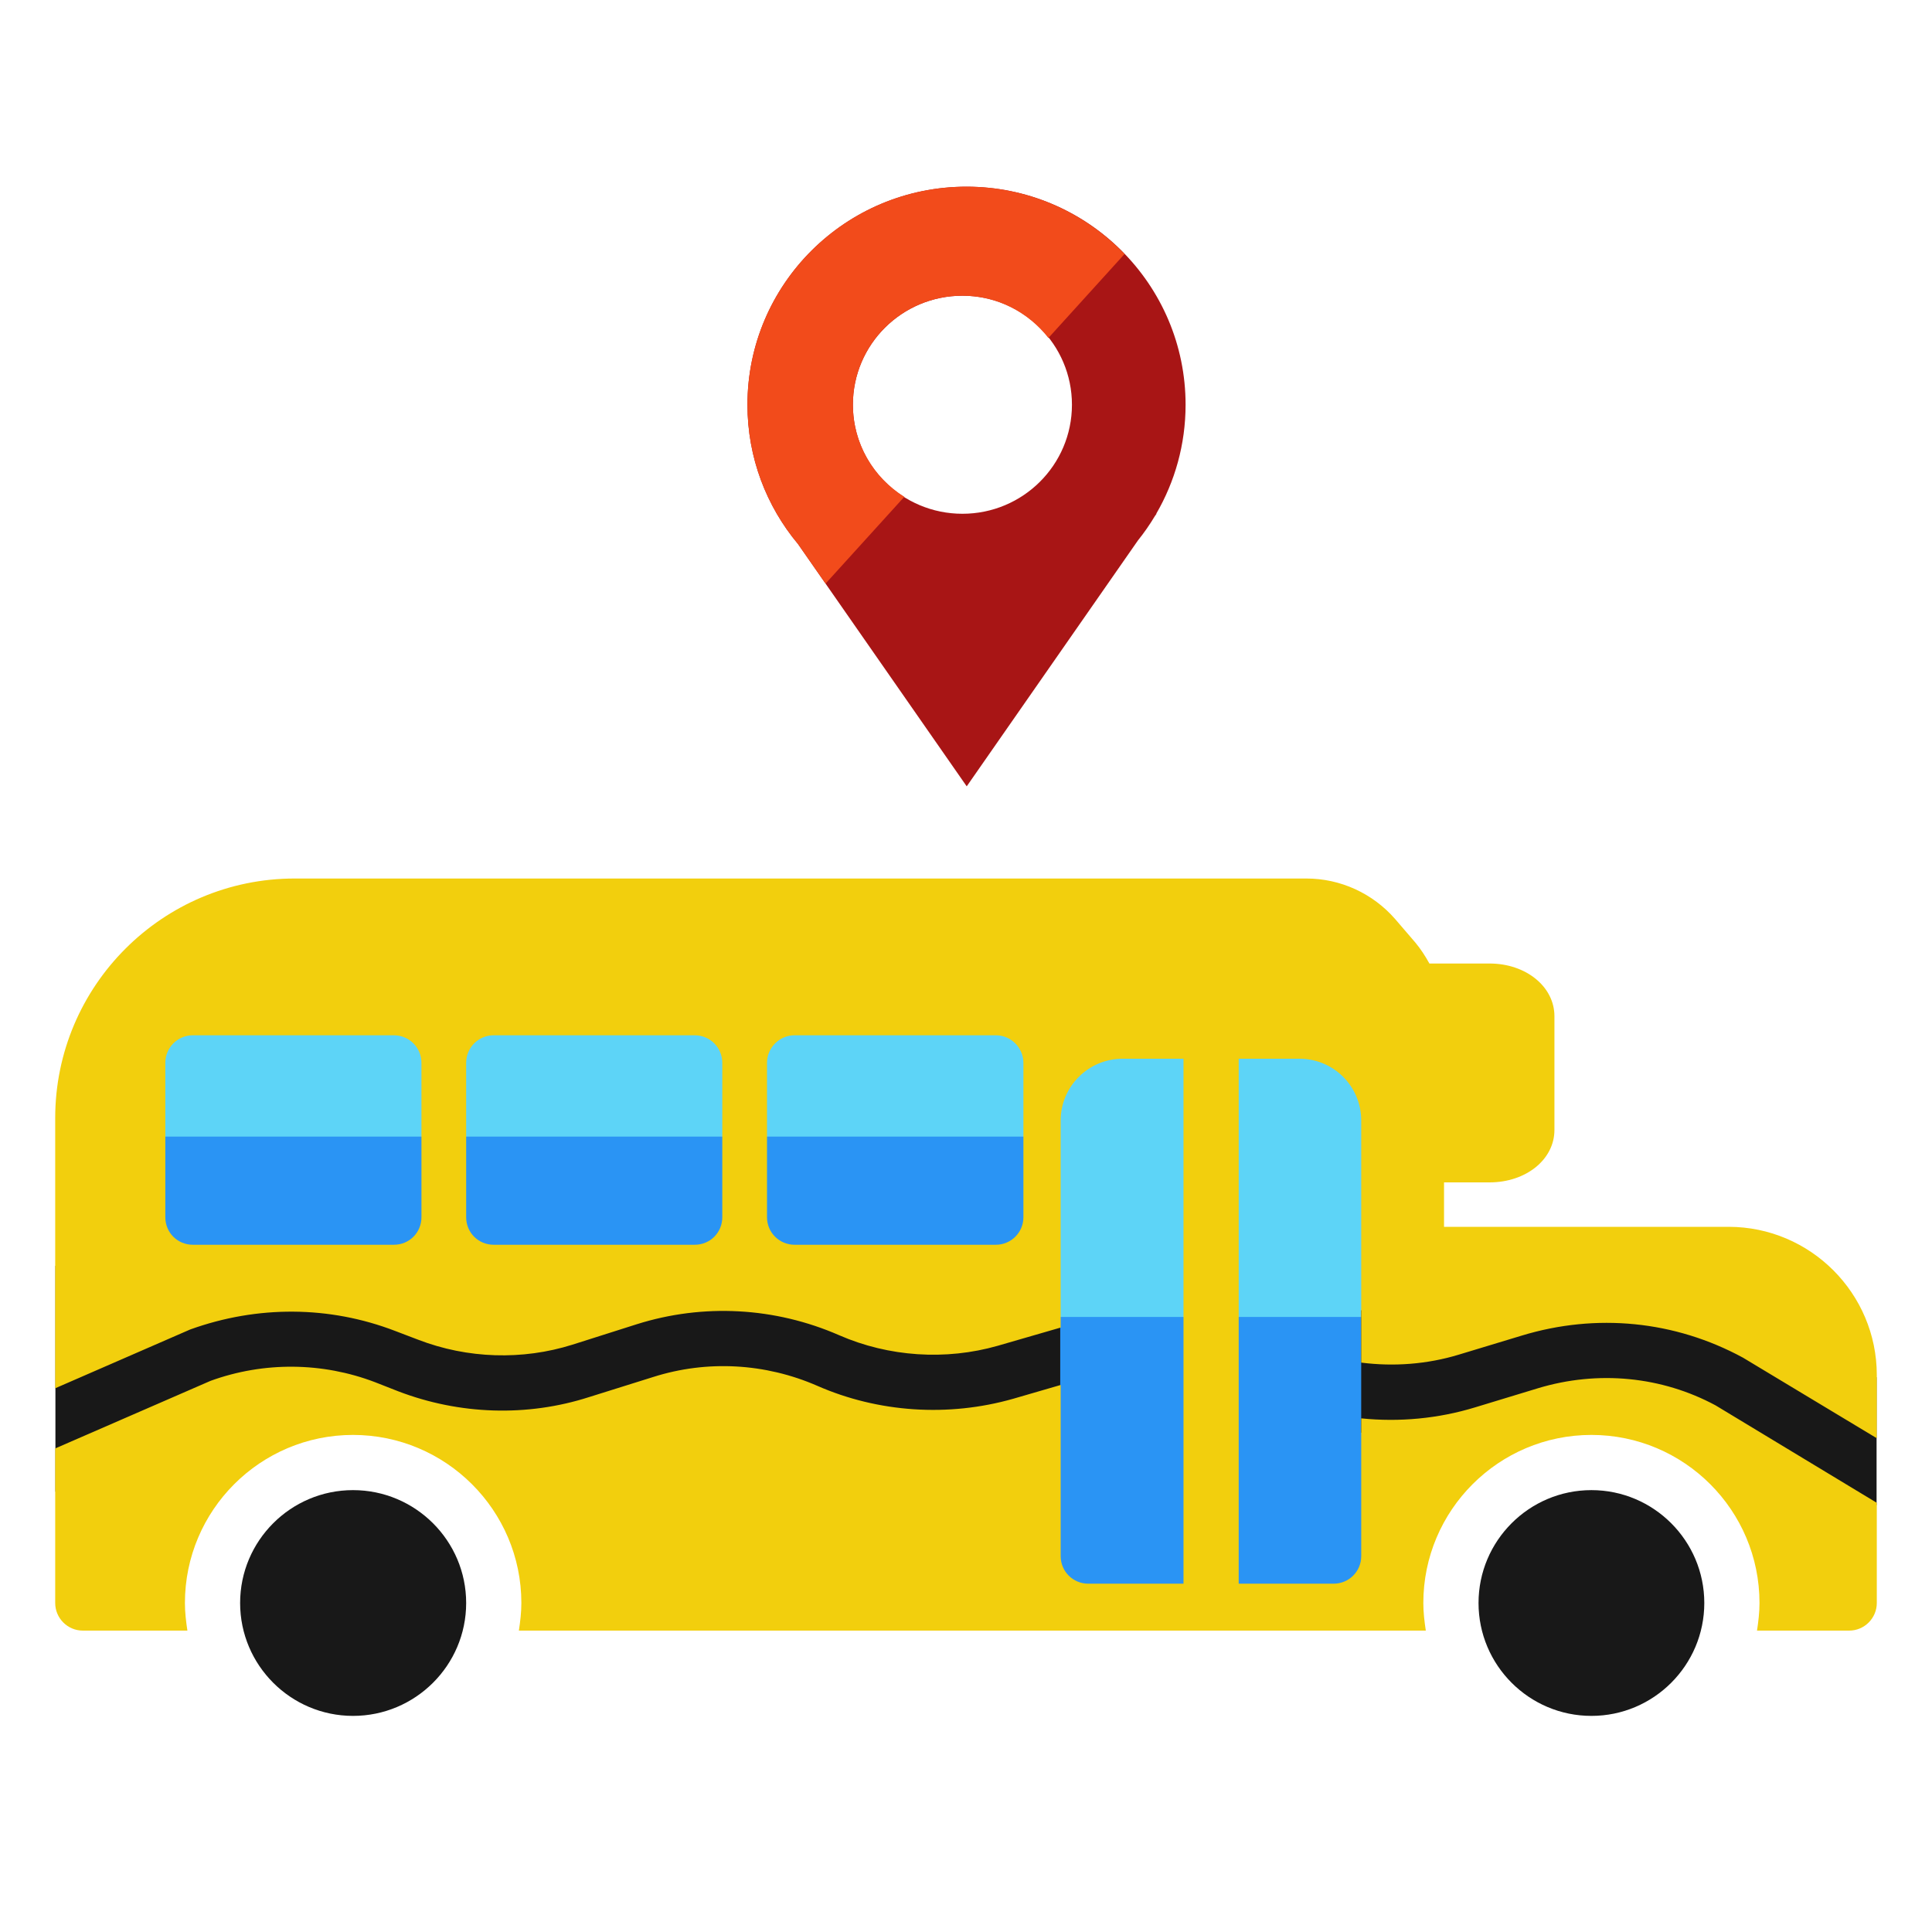
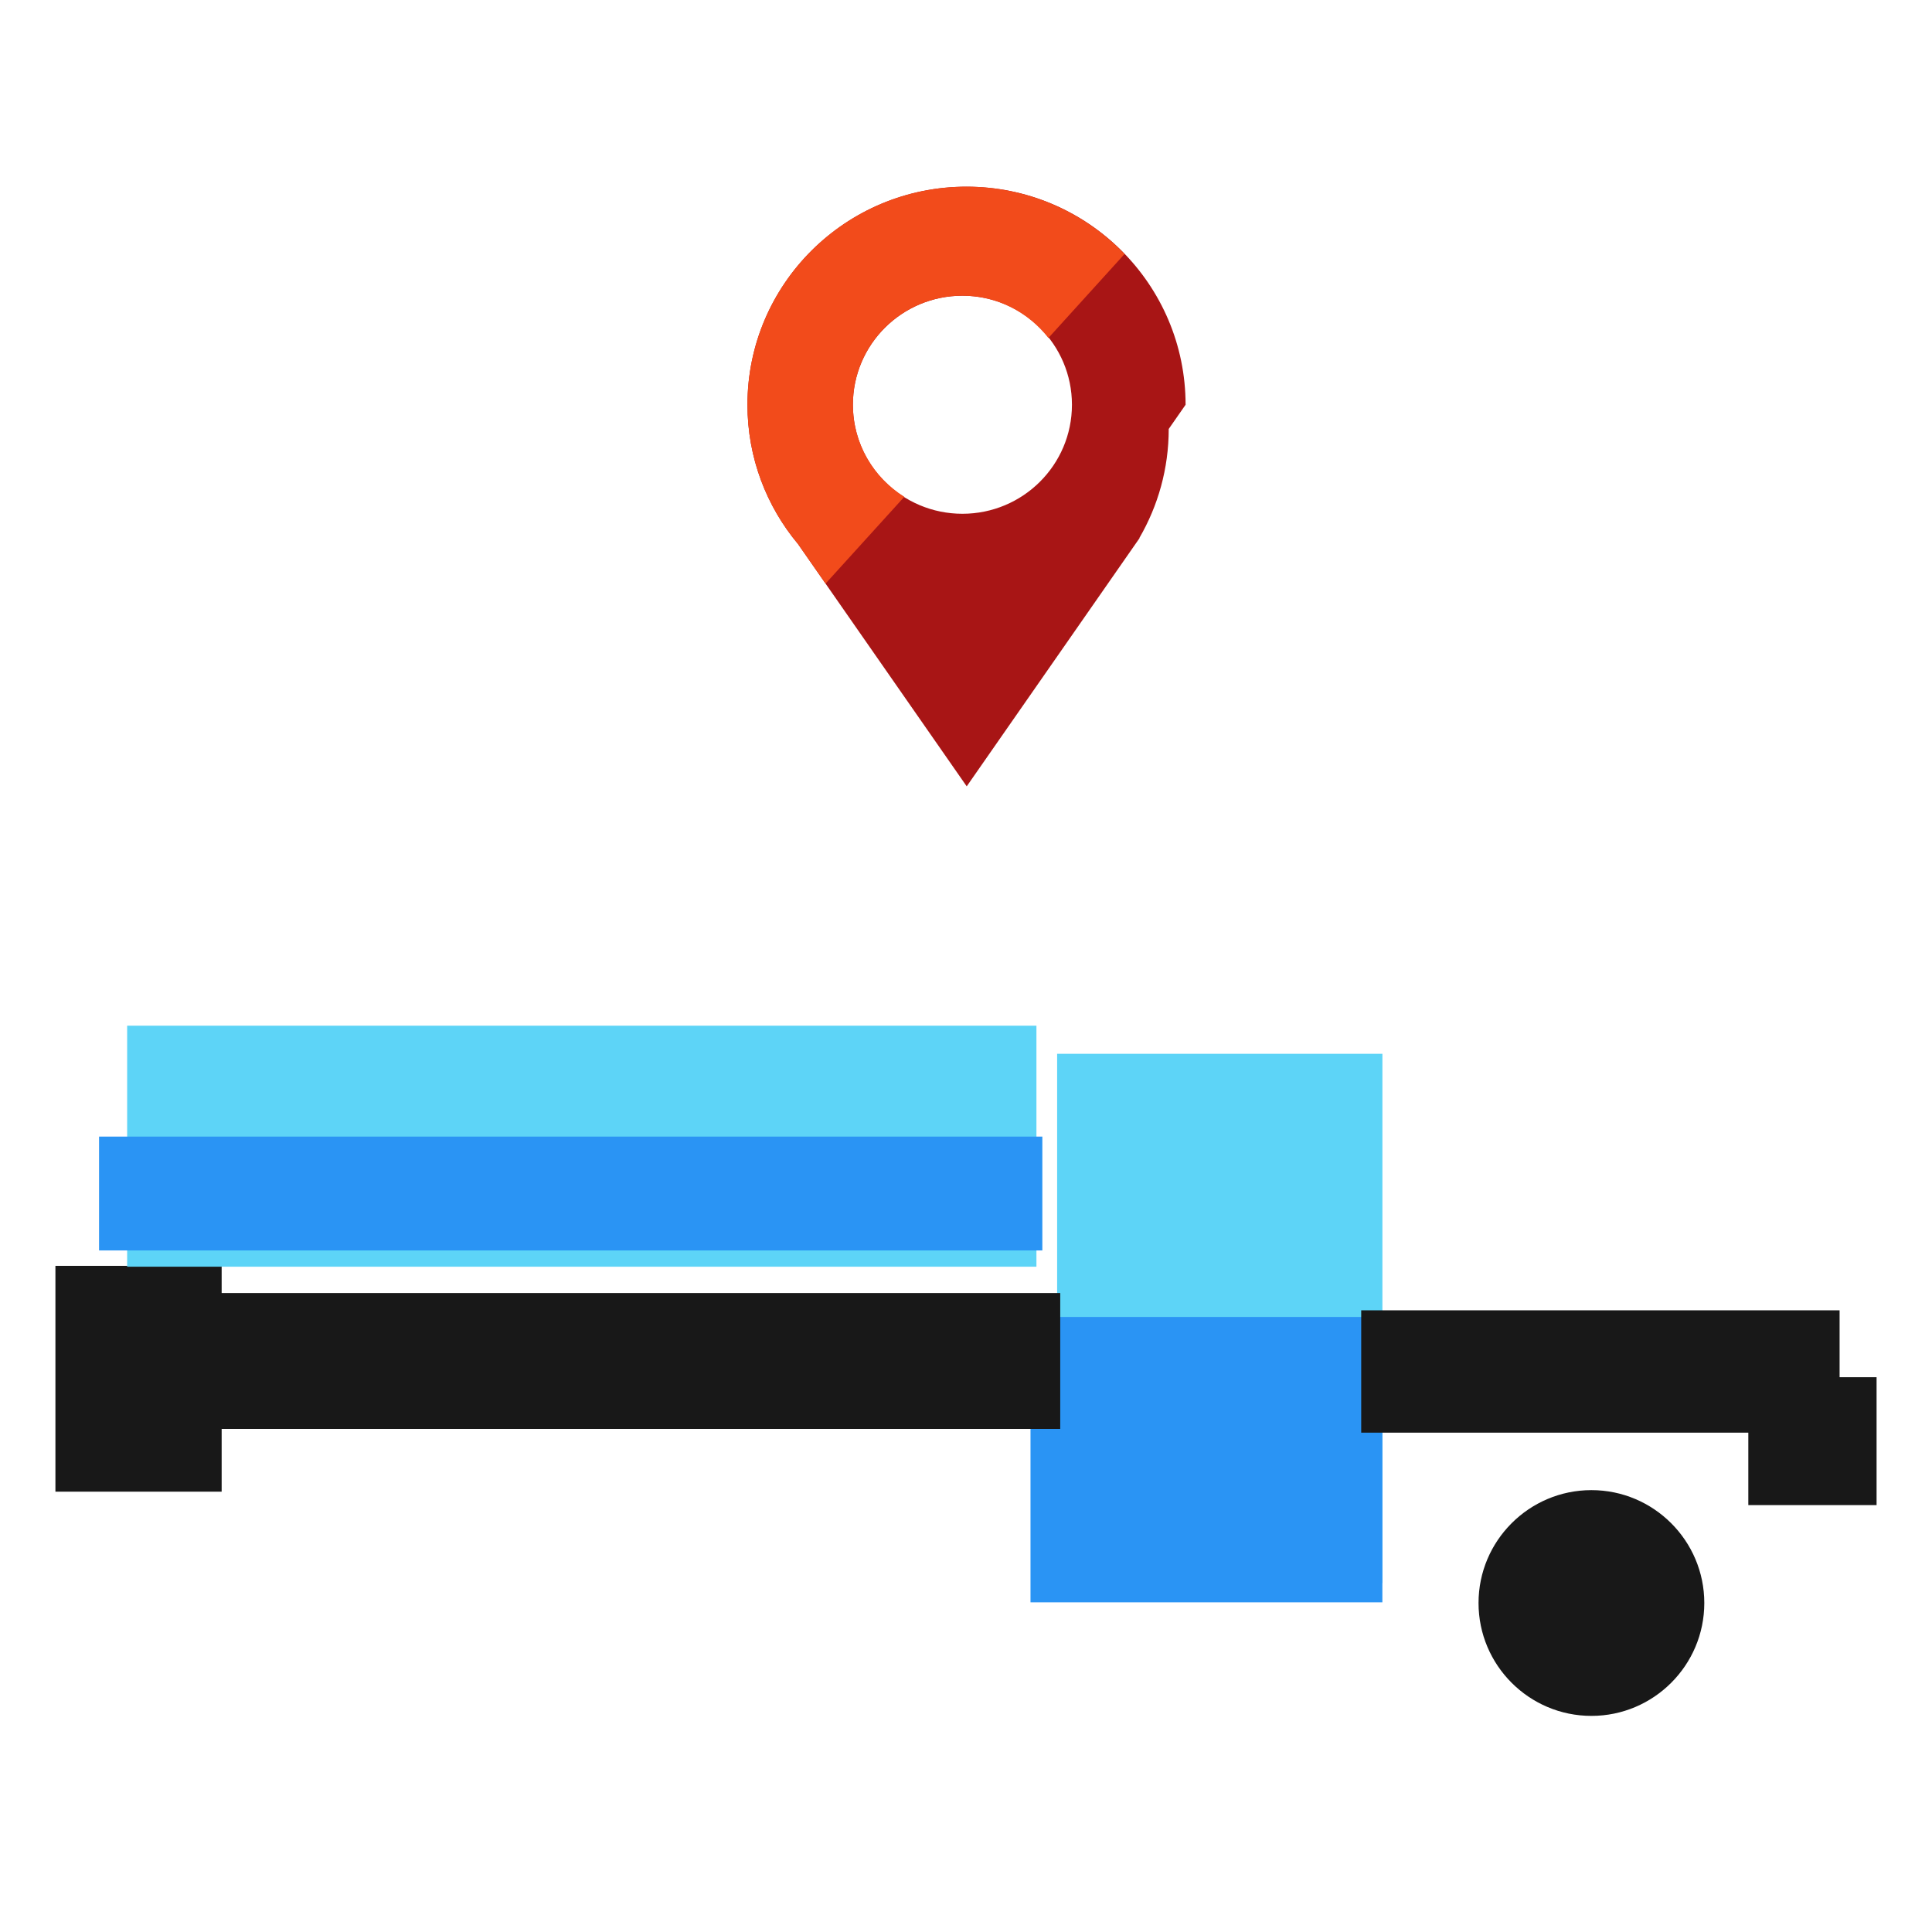
<svg xmlns="http://www.w3.org/2000/svg" xmlns:ns1="http://sodipodi.sourceforge.net/DTD/sodipodi-0.dtd" xmlns:ns2="http://www.inkscape.org/namespaces/inkscape" id="Layer_1" style="enable-background:new 0 0 70 70;" version="1.1" viewBox="0 0 70 70" xml:space="preserve" ns1:docname="logo.svg" ns2:version="0.92.3 (2405546, 2018-03-11)">
  <defs id="defs1432" />
  <ns1:namedview pagecolor="#ffffff" bordercolor="#666666" borderopacity="1" objecttolerance="10" gridtolerance="10" guidetolerance="10" ns2:pageopacity="0" ns2:pageshadow="2" ns2:window-width="1920" ns2:window-height="1017" id="namedview1430" showgrid="false" ns2:snap-bbox="true" ns2:zoom="6.6" ns2:cx="-22.365448" ns2:cy="48.387092" ns2:window-x="-8" ns2:window-y="-8" ns2:window-maximized="1" ns2:current-layer="Layer_1" />
  <style type="text/css" id="style1419">
  .st0{fill:#D7D2D1;}
  .st1{fill:#5EA3D7;}
</style>
  <g id="g1466" transform="translate(0,12)">
    <path class="st0" d="m 57.66,41.99 c -2.255,0 -4.09,1.834 -4.09,4.09 0,2.255 1.834,4.09 4.09,4.09 2.255,0 4.09,-1.834 4.09,-4.09 0,-2.255 -1.835,-4.09 -4.09,-4.09 z" id="path1421" ns2:connector-curvature="0" style="fill:#181818;fill-opacity:1" />
-     <path class="st0" d="m 12.79,41.99 c -2.255,0 -4.09,1.834 -4.09,4.09 0,2.255 1.835,4.09 4.09,4.09 2.261,0 4.1,-1.834 4.1,-4.09 0,-2.255 -1.839,-4.09 -4.1,-4.09 z" id="path1423" ns2:connector-curvature="0" style="fill:#181818;fill-opacity:1" />
    <rect y="26.181" x="38.302" height="19.178" width="11.785" id="rect1451" style="fill:#5dd4f7;fill-opacity:1;stroke:none;stroke-width:1;stroke-linecap:round;stroke-linejoin:round;stroke-miterlimit:4;stroke-dasharray:none;stroke-dashoffset:0;stroke-opacity:1" />
    <rect y="35.716" x="37.337" height="10.339" width="12.749" id="rect1453" style="fill:#2a94f4;fill-opacity:1;stroke:none;stroke-width:1;stroke-linecap:round;stroke-linejoin:round;stroke-miterlimit:4;stroke-dasharray:none;stroke-dashoffset:0;stroke-opacity:1" />
    <rect y="34.848" x="7.652" height="4.924" width="30.762" id="rect1439" style="fill:#181818;fill-opacity:1;stroke:none;stroke-width:0.831;stroke-linecap:round;stroke-linejoin:round;stroke-miterlimit:4;stroke-dasharray:none;stroke-dashoffset:0;stroke-opacity:1" />
    <rect y="33.864" x="2.008" height="8.182" width="6.023" id="rect1441" style="fill:#181818;fill-opacity:1;stroke:none;stroke-width:0.901;stroke-linecap:round;stroke-linejoin:round;stroke-miterlimit:4;stroke-dasharray:none;stroke-dashoffset:0;stroke-opacity:1" />
    <rect y="37.899" x="63.345" height="4.634" width="4.647" id="rect1445" style="fill:#181818;fill-opacity:1;stroke:none;stroke-width:1.044;stroke-linecap:round;stroke-linejoin:round;stroke-miterlimit:4;stroke-dasharray:none;stroke-dashoffset:0;stroke-opacity:1" />
    <rect y="35.475" x="49.319" height="4.433" width="17.333" id="rect1443" style="fill:#181818;fill-opacity:1;stroke:none;stroke-width:1;stroke-linecap:round;stroke-linejoin:round;stroke-miterlimit:4;stroke-dasharray:none;stroke-dashoffset:0;stroke-opacity:1" />
    <rect y="25.163" x="4.607" height="8.732" width="32.945" id="rect1447" style="fill:#5dd4f7;fill-opacity:1;stroke:none;stroke-width:1;stroke-linecap:round;stroke-linejoin:round;stroke-miterlimit:4;stroke-dasharray:none;stroke-dashoffset:0;stroke-opacity:1" />
    <rect y="29.181" x="3.589" height="4.125" width="34.177" id="rect1449" style="fill:#2a94f4;fill-opacity:1;stroke:none;stroke-width:1.034;stroke-linecap:round;stroke-linejoin:round;stroke-miterlimit:4;stroke-dasharray:none;stroke-dashoffset:0;stroke-opacity:1" />
-     <path class="st1" d="m 52.86,37.08 2.28,-0.69 c 2.7,-0.82 5.54,-0.54 8.01,0.8 L 68,40.11 v -2.29 c 0,-2.96 -2.41,-5.37 -5.37,-5.37 H 52.32 v -1.61 h 1.65 c 1.32,0 2.35,-0.83 2.35,-1.9 v -4.12 c 0,-1.07 -1.03,-1.91 -2.35,-1.91 H 51.79 C 51.64,22.64 51.48,22.39 51.28,22.15 L 50.55,21.3 C 49.74,20.37 48.57,19.83 47.33,19.83 H 10.68 C 5.89,19.83 2,23.72 2,28.51 v 9.79 l 4.89,-2.13 c 2.44,-0.88 5.05,-0.86 7.42,0.05 l 0.84,0.32 c 1.79,0.69 3.78,0.75 5.59,0.18 l 2.33,-0.74 c 2.41,-0.76 5.01,-0.62 7.34,0.4 1.79,0.78 3.85,0.92 5.74,0.38 l 2.28,-0.66 v -7.5 c 0,-1.24 1.01,-2.24 2.24,-2.24 h 2.21 v 19.02 h -3.45 c -0.55,0 -1,-0.44 -1,-1 v -6.2 l -1.72,0.5 c -2.35,0.67 -4.89,0.5 -7.1,-0.47 -1.88,-0.82 -3.99,-0.94 -5.94,-0.32 l -2.33,0.73 c -2.24,0.72 -4.69,0.64 -6.91,-0.21 l -0.84,-0.33 c -1.91,-0.73 -4.03,-0.75 -5.96,-0.05 L 2,40.48 v 5.6 c 0,0.55 0.45,1 1,1 h 3.79 c -0.05,-0.33 -0.09,-0.66 -0.09,-1 0,-3.36 2.73,-6.09 6.09,-6.09 3.36,0 6.1,2.73 6.1,6.09 0,0.34 -0.04,0.67 -0.09,1 H 51.66 c -0.05,-0.33 -0.09,-0.66 -0.09,-1 0,-3.36 2.73,-6.09 6.09,-6.09 3.36,0 6.09,2.73 6.09,6.09 0,0.34 -0.04,0.67 -0.09,1 H 67 c 0.55,0 1,-0.45 1,-1 v -3.63 l -5.84,-3.53 c -1.95,-1.05 -4.26,-1.28 -6.44,-0.62 l -2.27,0.69 c -1.34,0.41 -2.75,0.54 -4.13,0.4 v 4.99 c 0,0.56 -0.45,1 -1,1 h -3.44 v -19.02 h 2.2 c 1.24,0 2.24,1 2.24,2.24 v 8.77 c 1.18,0.15 2.39,0.06 3.54,-0.29 z M 15.27,32.1 c 0,0.56 -0.44,1 -1,1 H 6.99 c -0.56,0 -1,-0.44 -1,-1 v -5.59 c 0,-0.55 0.44,-1 1,-1 H 14.27 c 0.56,0 1,0.45 1,1 z m 10.9,0 c 0,0.56 -0.44,1 -1,1 h -7.28 c -0.56,0 -1,-0.44 -1,-1 v -5.59 c 0,-0.55 0.44,-1 1,-1 h 7.28 c 0.56,0 1,0.45 1,1 z m 10.91,0 c 0,0.56 -0.45,1 -1,1 h -7.29 c -0.55,0 -1,-0.44 -1,-1 v -5.59 c 0,-0.55 0.45,-1 1,-1 h 7.29 c 0.55,0 1,0.45 1,1 z" id="path1425" ns2:connector-curvature="0" style="fill:#f2cf0d;fill-opacity:1" />
  </g>
  <g transform="matrix(0.156,0,0,0.156,23.964,6.764)" id="Livello_110" style="fill:#a81515;fill-opacity:1">
-     <path ns2:connector-curvature="0" d="m 95.35,50.645 c 0,13.98 -11.389,25.322 -25.438,25.322 -14.051,0 -25.438,-11.342 -25.438,-25.322 0,-13.984 11.389,-25.322 25.438,-25.322 C 83.964,25.322 95.35,36.66 95.35,50.645 m 26.393,0 C 121.743,22.674 98.966,0 70.866,0 42.768,0 19.989,22.674 19.989,50.645 c 0,12.298 4.408,23.574 11.733,32.345 l 39.188,56.283 39.761,-57.104 c 1.428,-1.779 2.736,-3.654 3.916,-5.625 l 0.402,-0.574 h -0.066 c 4.33,-7.454 6.82,-16.096 6.82,-25.325" id="path1479" style="fill:#a81515;fill-opacity:1" />
+     <path ns2:connector-curvature="0" d="m 95.35,50.645 c 0,13.98 -11.389,25.322 -25.438,25.322 -14.051,0 -25.438,-11.342 -25.438,-25.322 0,-13.984 11.389,-25.322 25.438,-25.322 C 83.964,25.322 95.35,36.66 95.35,50.645 m 26.393,0 C 121.743,22.674 98.966,0 70.866,0 42.768,0 19.989,22.674 19.989,50.645 c 0,12.298 4.408,23.574 11.733,32.345 l 39.188,56.283 39.761,-57.104 l 0.402,-0.574 h -0.066 c 4.33,-7.454 6.82,-16.096 6.82,-25.325" id="path1479" style="fill:#a81515;fill-opacity:1" />
  </g>
  <g transform="matrix(0.156,0,0,0.156,23.07,6.764)" id="Livello_1_1_" />
  <g transform="matrix(0.156,0,0,0.156,23.964,6.764)" id="Livello_110-2" style="fill:#f24b1b;fill-opacity:1">
    <path style="fill:#f24b1b;fill-opacity:1;stroke-width:0.156" d="M 35 6.764 C 30.624 6.764 27.076 10.294 27.076 14.65 C 27.076 16.566 27.764 18.322 28.904 19.688 L 29.902 21.121 L 32.75 17.982 C 31.636 17.284 30.891 16.057 30.891 14.65 C 30.891 12.473 32.664 10.707 34.852 10.707 C 36.121 10.707 37.238 11.313 37.963 12.236 L 40.717 9.199 C 39.275 7.701 37.249 6.764 35 6.764 z " transform="matrix(6.421,0,0,6.421,-153.875,-43.433)" id="path1479-8" />
  </g>
</svg>